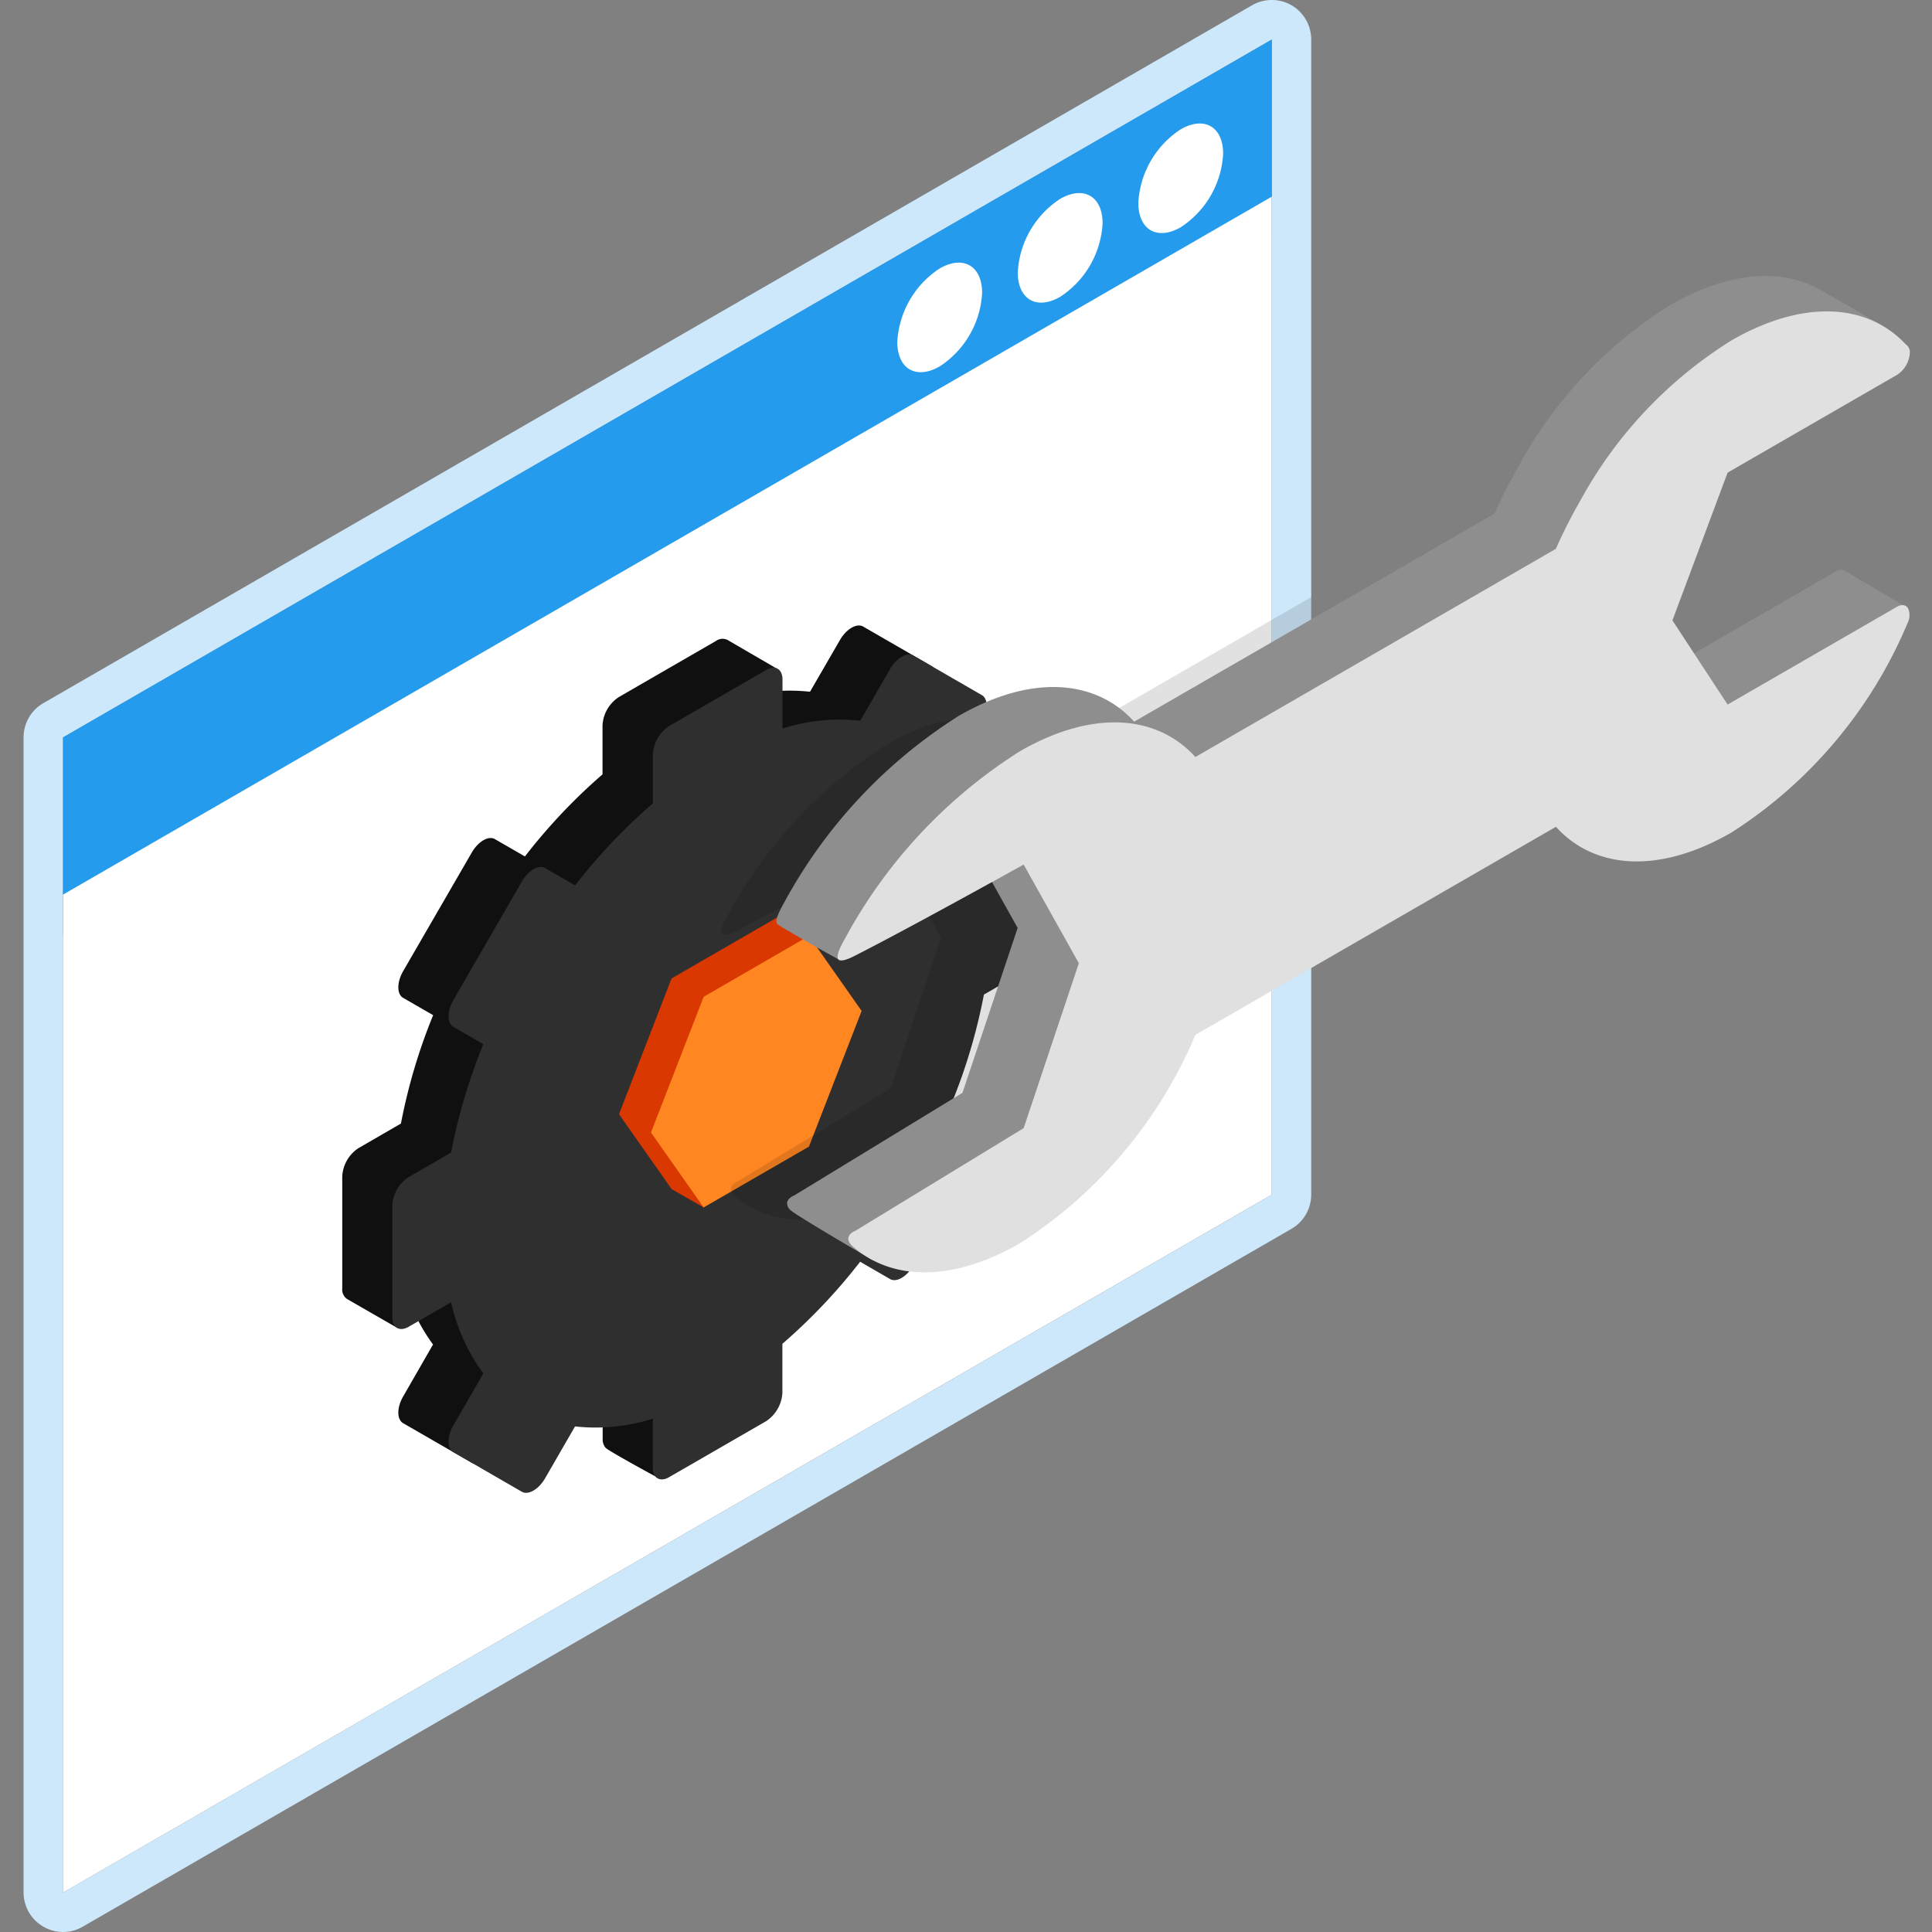
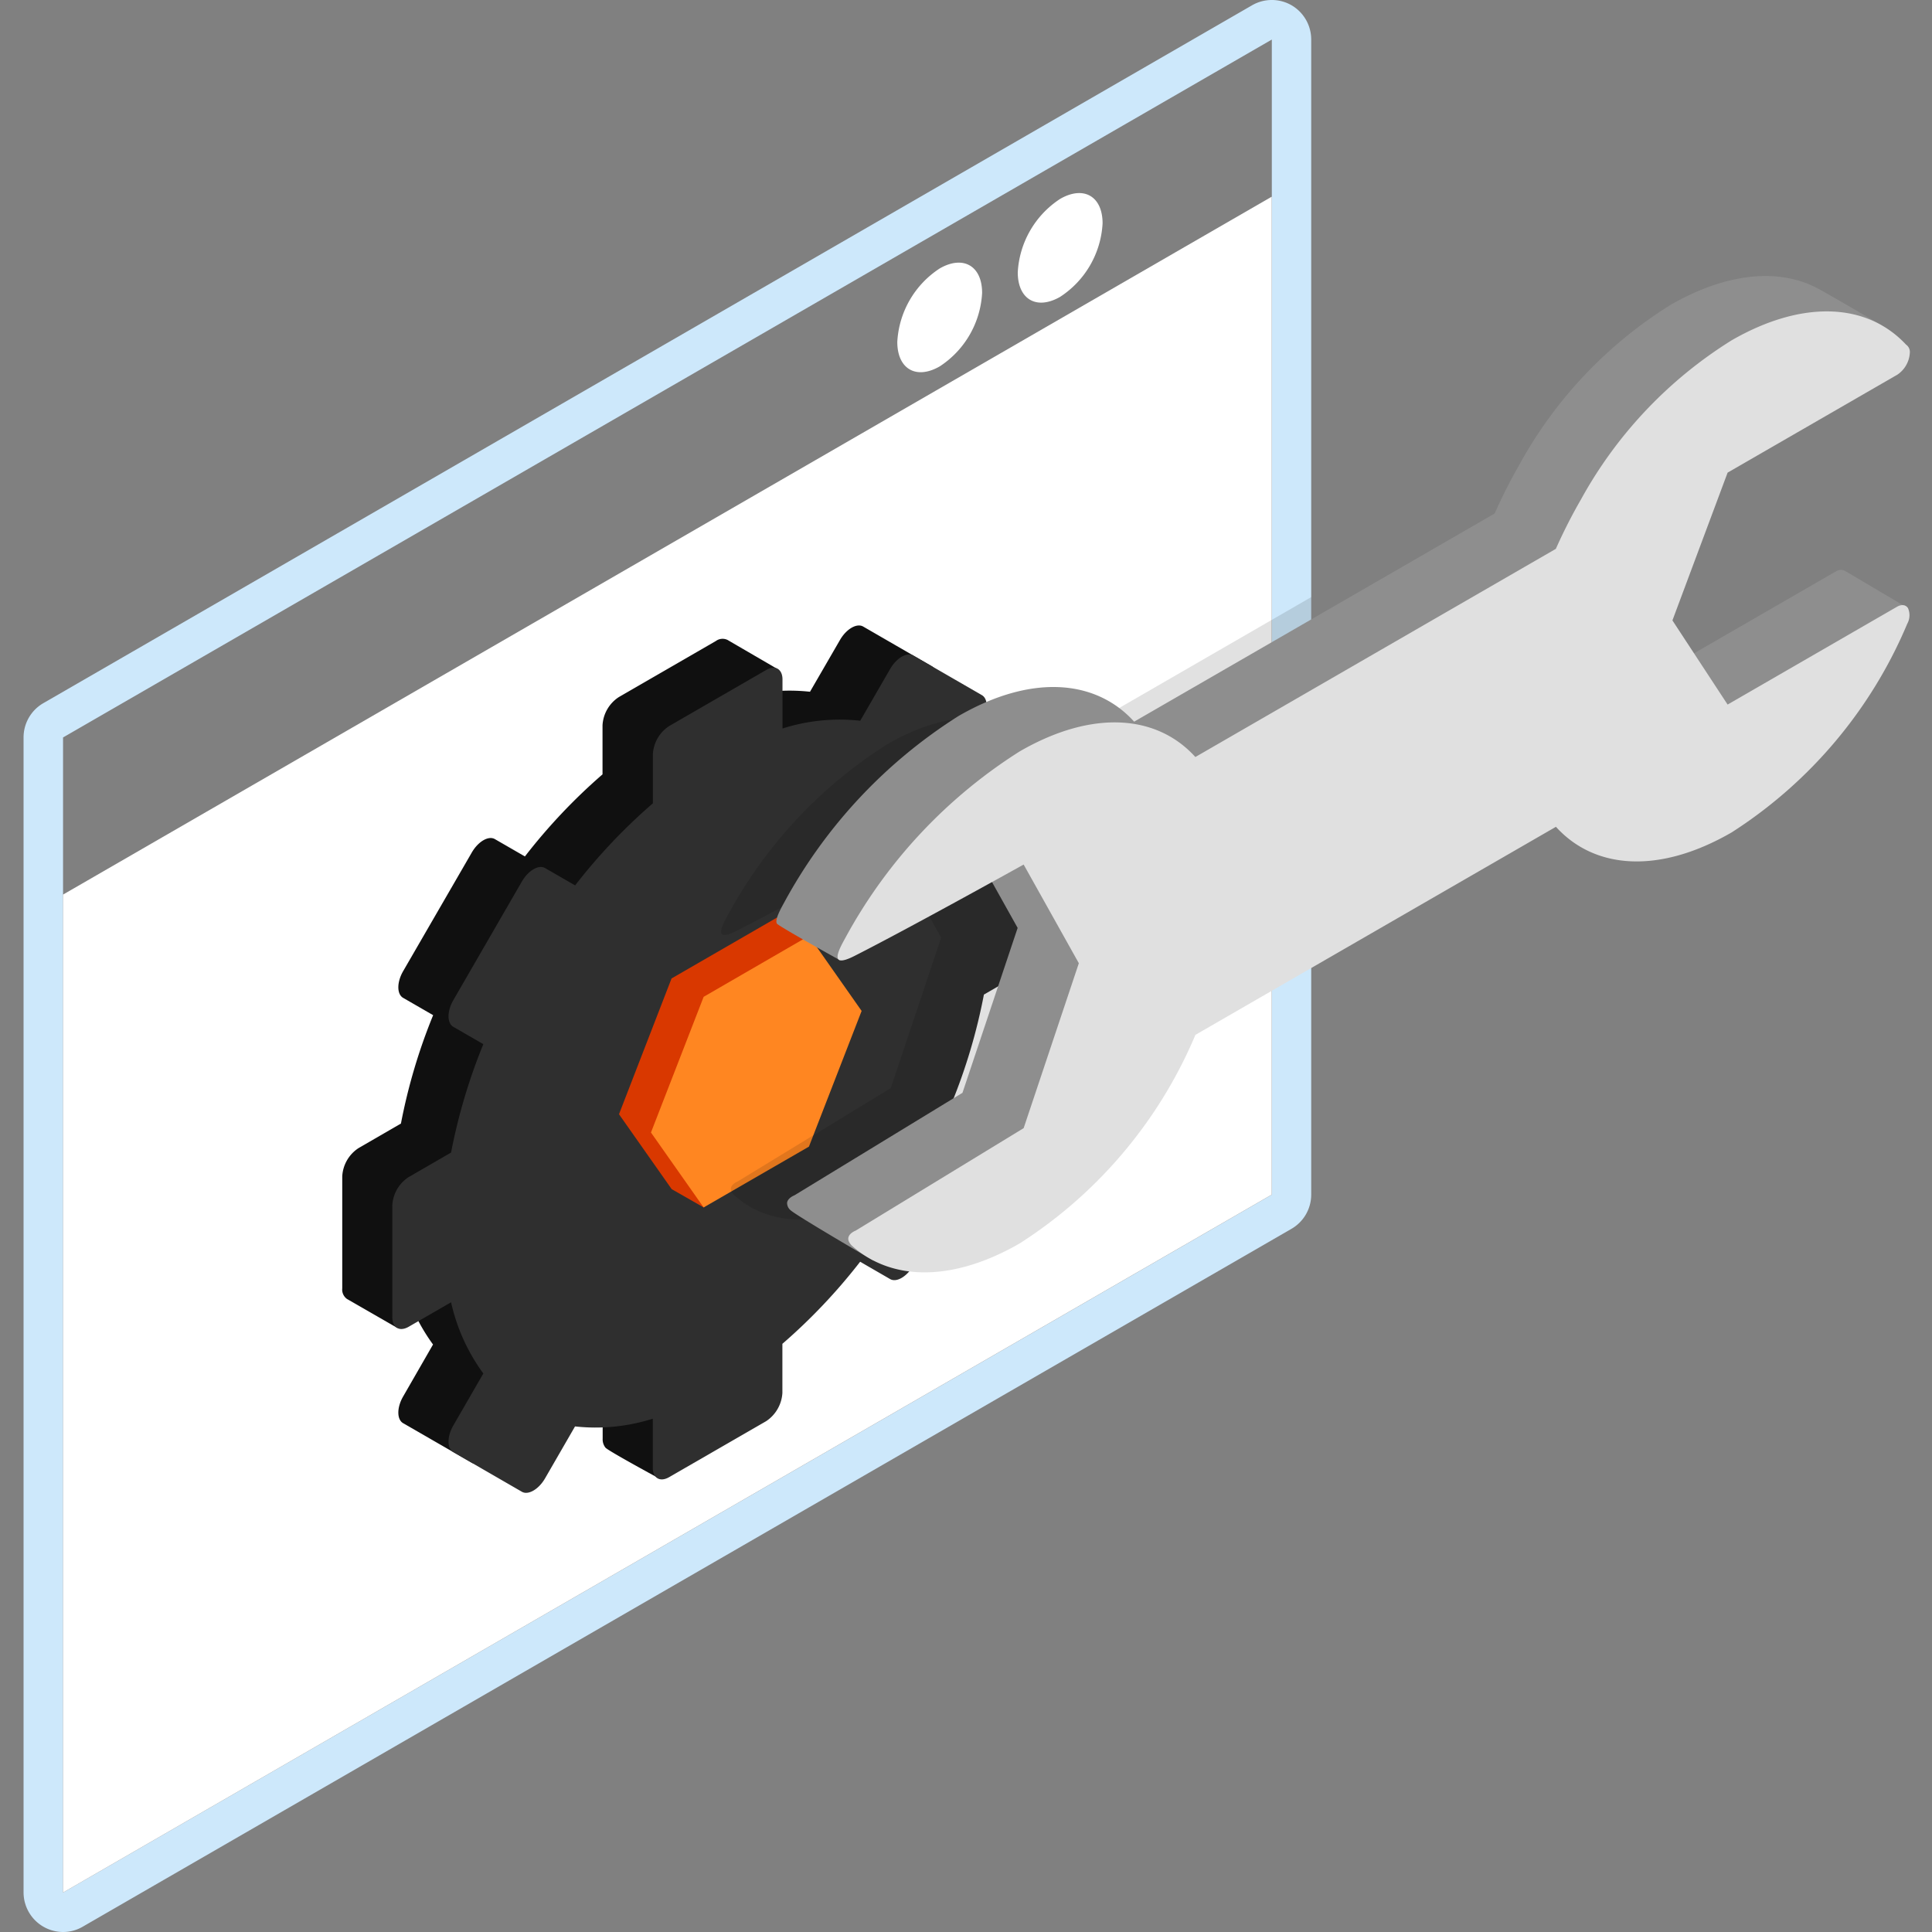
<svg xmlns="http://www.w3.org/2000/svg" width="82" height="82" viewBox="0 0 82 82">
  <rect x="0" y="0" width="82" height="82" fill="#808080" stroke="none" />
  <defs>
    <clipPath id="clip-path">
      <rect id="長方形_5236" data-name="長方形 5236" width="80.059" height="82" fill="none" />
    </clipPath>
    <clipPath id="clip-path-2">
      <rect id="長方形_5235" data-name="長方形 5235" width="80.06" height="81.999" fill="none" />
    </clipPath>
    <clipPath id="clip-path-3">
      <rect id="長方形_5234" data-name="長方形 5234" width="25.052" height="26.42" fill="none" />
    </clipPath>
  </defs>
  <g id="グループ_6217" data-name="グループ 6217" transform="translate(1748 -1679)">
    <rect id="長方形_5223" data-name="長方形 5223" width="82" height="82" transform="translate(-1748 1679)" fill="none" />
    <g id="グループ_6214" data-name="グループ 6214" transform="translate(-1747 1679)">
      <g id="グループ_6212" data-name="グループ 6212" clip-path="url(#clip-path)">
        <g id="グループ_6211" data-name="グループ 6211" transform="translate(0 0.001)">
          <g id="グループ_6210" data-name="グループ 6210" clip-path="url(#clip-path-2)">
            <path id="パス_16629" data-name="パス 16629" d="M53.818.224a1.678,1.678,0,0,0-1.676,0L.838,29.845A1.678,1.678,0,0,0,0,31.3V80.326A1.682,1.682,0,0,0,1.676,82a1.651,1.651,0,0,0,.838-.227l51.3-29.618a1.678,1.678,0,0,0,.838-1.452V1.679A1.682,1.682,0,0,0,53.818.224M52.98,8.35V50.705L1.676,80.326V31.3L52.98,1.679Z" transform="translate(0 -0.001)" fill="#cde8fb" />
-             <path id="パス_16630" data-name="パス 16630" d="M.65,38.678l51.3-29.814V.651L.65,30.268Z" transform="translate(1.026 1.026)" fill="#249bec" />
            <path id="パス_16631" data-name="パス 16631" d="M.65,75.213l51.3-29.621V3.237L.65,32.858Z" transform="translate(1.026 5.11)" fill="#fff" />
            <path id="パス_16632" data-name="パス 16632" d="M32.159,17.339l-1.8,1.042a8.032,8.032,0,0,0-1.367-3.025l1.274-2.2c.271-.469.271-.977,0-1.132l-2.909-1.681c-.271-.155-.712.1-.983.567L25.1,13.11a8.048,8.048,0,0,0-3.3.33l1.965-1.269s-2.04-1.186-2.161-1.258a.481.481,0,0,0-.5.044l-4.116,2.378a1.525,1.525,0,0,0-.694,1.2v2.081A24.278,24.278,0,0,0,13,20.1l-1.274-.735c-.271-.157-.709.1-.98.567L7.831,24.97c-.271.469-.271.975,0,1.132l1.274.735a24.153,24.153,0,0,0-1.367,4.6l-1.8,1.042a1.529,1.529,0,0,0-.691,1.2v4.753a.489.489,0,0,0,.2.449l2.146,1.235.147-2.324A8.038,8.038,0,0,0,9.1,40.815L7.831,43.022c-.271.467-.271.975,0,1.132l2.912,1.679c.271.157.709-.1.98-.565L13,43.061a8.036,8.036,0,0,0,3.3-.328v2.081a.565.565,0,0,0,.119.379c.124.142,2.311,1.326,2.311,1.326l2.38-3.68a1.534,1.534,0,0,0,.691-1.2V39.556a24.3,24.3,0,0,0,3.3-3.484l1.271.735c.271.157.712-.1.983-.565L30.264,31.2c.271-.469.271-.975,0-1.132l-1.274-.735a24.153,24.153,0,0,0,1.367-4.6l1.8-1.042a1.532,1.532,0,0,0,.694-1.2l1.986-3.907s-2.05-1.191-2.156-1.271a.465.465,0,0,0-.524.026" transform="translate(8.279 16.249)" fill="#101010" />
            <path id="パス_16633" data-name="パス 16633" d="M32.987,17.816l-1.805,1.042a8.029,8.029,0,0,0-1.364-3.025l1.274-2.2c.271-.469.271-.977,0-1.132l-2.909-1.681c-.273-.155-.712.1-.983.567l-1.271,2.2a8,8,0,0,0-3.3.33V11.833c0-.441-.312-.621-.691-.4l-4.116,2.378a1.525,1.525,0,0,0-.694,1.2v2.081a24.144,24.144,0,0,0-3.3,3.484l-1.274-.735c-.271-.157-.712.1-.983.565L8.658,25.447c-.271.469-.271.975,0,1.132l1.274.735a24.352,24.352,0,0,0-1.369,4.6l-1.8,1.042a1.525,1.525,0,0,0-.694,1.2v4.753c0,.441.309.622.694.4l1.8-1.039a8.081,8.081,0,0,0,1.369,3.022L8.658,43.5c-.271.467-.271.975,0,1.13l2.909,1.681c.271.157.712-.1.983-.565l1.274-2.207a8.036,8.036,0,0,0,3.3-.328v2.081c0,.441.309.622.694.4l4.116-2.375a1.545,1.545,0,0,0,.691-1.2V40.033a24.3,24.3,0,0,0,3.3-3.484l1.271.735c.271.157.709-.1.983-.565l2.909-5.042c.271-.469.271-.975,0-1.132l-1.274-.735a24.142,24.142,0,0,0,1.364-4.6l1.805-1.042a1.529,1.529,0,0,0,.691-1.2V18.216c0-.441-.309-.621-.691-.4" transform="translate(9.582 17.002)" fill="#2f2f2f" />
            <path id="パス_16634" data-name="パス 16634" d="M16.5,15.1l-4.469,2.581L9.8,23.444l2.236,3.18,1.359.776,3.11-3.358,2.236-5.759-.877-2.4Z" transform="translate(15.472 23.846)" fill="#d93800" />
            <path id="パス_16635" data-name="パス 16635" d="M12.562,17.986l-2.236,5.759,2.236,3.18,4.469-2.581,2.236-5.759L17.031,15.4Z" transform="translate(16.303 24.321)" fill="#ff8621" />
            <g id="グループ_6209" data-name="グループ 6209" transform="translate(29.604 25.341)" opacity="0.12">
              <g id="グループ_6208" data-name="グループ 6208">
                <g id="グループ_6207" data-name="グループ 6207" clip-path="url(#clip-path-3)">
                  <path id="パス_16636" data-name="パス 16636" d="M18.534,16.072a19.6,19.6,0,0,0-6.738,7.2c-.214.395-.727,1.264.322.735,2.161-1.091,6.566-3.548,6.566-3.548l2.135,3.822-2.135,6.385-6.5,3.966s-.529.2-.152.578c1.558,1.411,3.956,1.39,6.506-.083a17.779,17.779,0,0,0,6.8-8.074l11.195-6.463V9.826L25.337,16.291c-1.491-1.643-3.982-1.849-6.8-.219" transform="translate(-11.48 -9.828)" />
                </g>
              </g>
            </g>
            <path id="パス_16637" data-name="パス 16637" d="M57.351,17.084l-7.182,4.147-2.342-3.572,2.342-6.272,7.182-4.147.01-.008a17.774,17.774,0,0,1,1.957-.591S57,5.283,56.573,5.059c-1.666-.874-3.894-.64-6.238.714h0a18.413,18.413,0,0,0-6.393,6.749,22.974,22.974,0,0,0-1.065,2.1l-15.3,8.835c-1.63-1.8-4.363-2.027-7.455-.24a21.453,21.453,0,0,0-7.383,7.886c-.147.271-.42.745-.328.921.057.106,2.679,1.558,2.679,1.558l5.2-5.56,2.342,4.188-2.342,7-7.128,4.348s-.286.106-.315.315a.4.4,0,0,0,.147.32c.271.245,3.51,2.133,3.51,2.133s1.271-.866,3.621-2.226a19.479,19.479,0,0,0,7.455-8.848l15.305-8.835c1.632,1.8,4.363,2.024,7.455.24,2.981-1.723,10.091-8.012,10.091-8.012l-2.685-1.589a.368.368,0,0,0-.389.031" transform="translate(19.56 7.172)" fill="#8e8e8e" />
            <path id="パス_16638" data-name="パス 16638" d="M58.359,7.822l.01-.005a1.2,1.2,0,0,0,.539-.934.38.38,0,0,0-.16-.348c-1.694-1.813-4.456-1.883-7.406-.181h0a18.387,18.387,0,0,0-6.39,6.749,22.365,22.365,0,0,0-1.068,2.1l-15.3,8.835c-1.63-1.8-4.363-2.024-7.453-.24a21.458,21.458,0,0,0-7.386,7.886c-.235.433-.8,1.385.351.807,2.37-1.2,7.2-3.889,7.2-3.889l2.342,4.188-2.342,7-7.128,4.348s-.58.214-.168.634c1.71,1.545,4.335,1.522,7.133-.093a19.49,19.49,0,0,0,7.453-8.848L43.887,27c1.632,1.8,4.363,2.024,7.455.24A19.475,19.475,0,0,0,58.8,18.38a.745.745,0,0,0,.031-.658c-.093-.15-.276-.173-.475-.057l-7.182,4.147-2.342-3.572,2.342-6.272Z" transform="translate(21.151 8.091)" fill="#e0e0e0" />
            <path id="パス_16639" data-name="パス 16639" d="M18.163,3.424a3.978,3.978,0,0,0-1.8,3.118c0,1.148.8,1.614,1.8,1.039a3.974,3.974,0,0,0,1.8-3.118c0-1.148-.8-1.614-1.8-1.039" transform="translate(25.834 5.016)" fill="#fff" />
-             <path id="パス_16640" data-name="パス 16640" d="M20.147,2.279a3.978,3.978,0,0,0-1.8,3.118c0,1.148.8,1.614,1.8,1.039a3.974,3.974,0,0,0,1.8-3.118c0-1.148-.8-1.614-1.8-1.039" transform="translate(28.967 3.208)" fill="#fff" />
            <path id="パス_16641" data-name="パス 16641" d="M16.18,4.569a3.978,3.978,0,0,0-1.8,3.118c0,1.148.8,1.614,1.8,1.039a3.974,3.974,0,0,0,1.8-3.118c0-1.148-.8-1.614-1.8-1.039" transform="translate(22.704 6.824)" fill="#fff" />
          </g>
        </g>
      </g>
    </g>
  </g>
</svg>